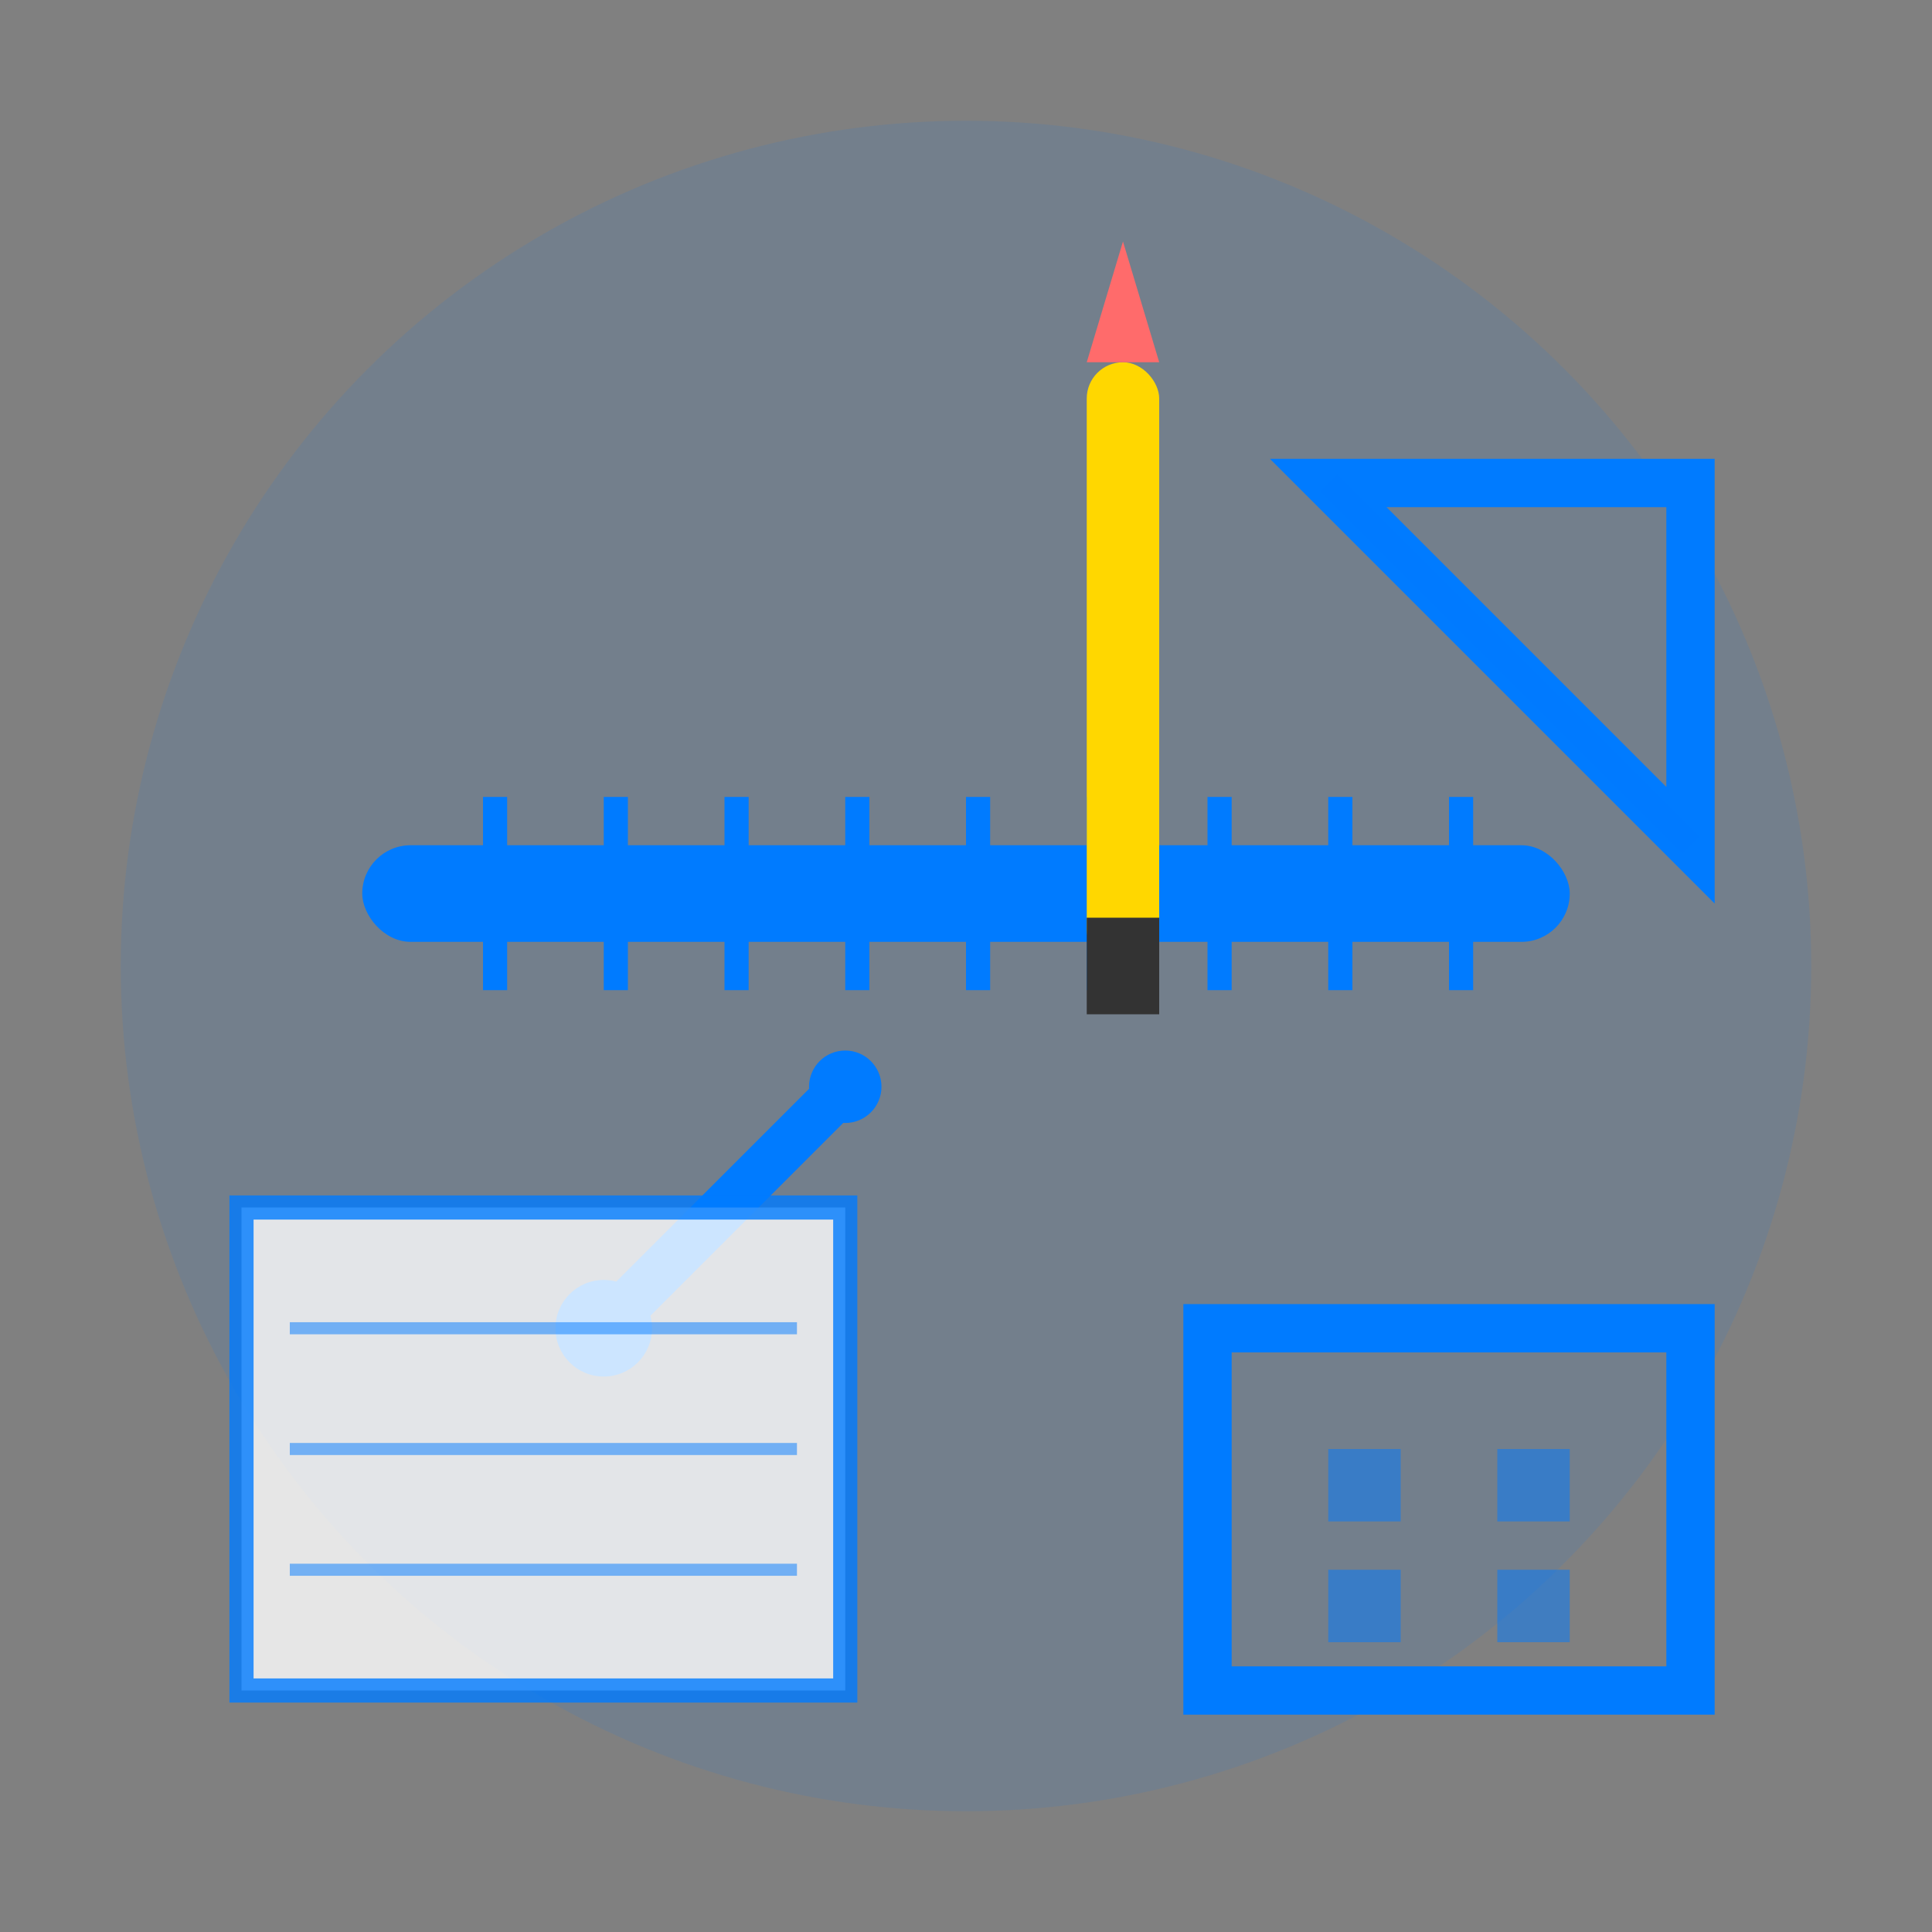
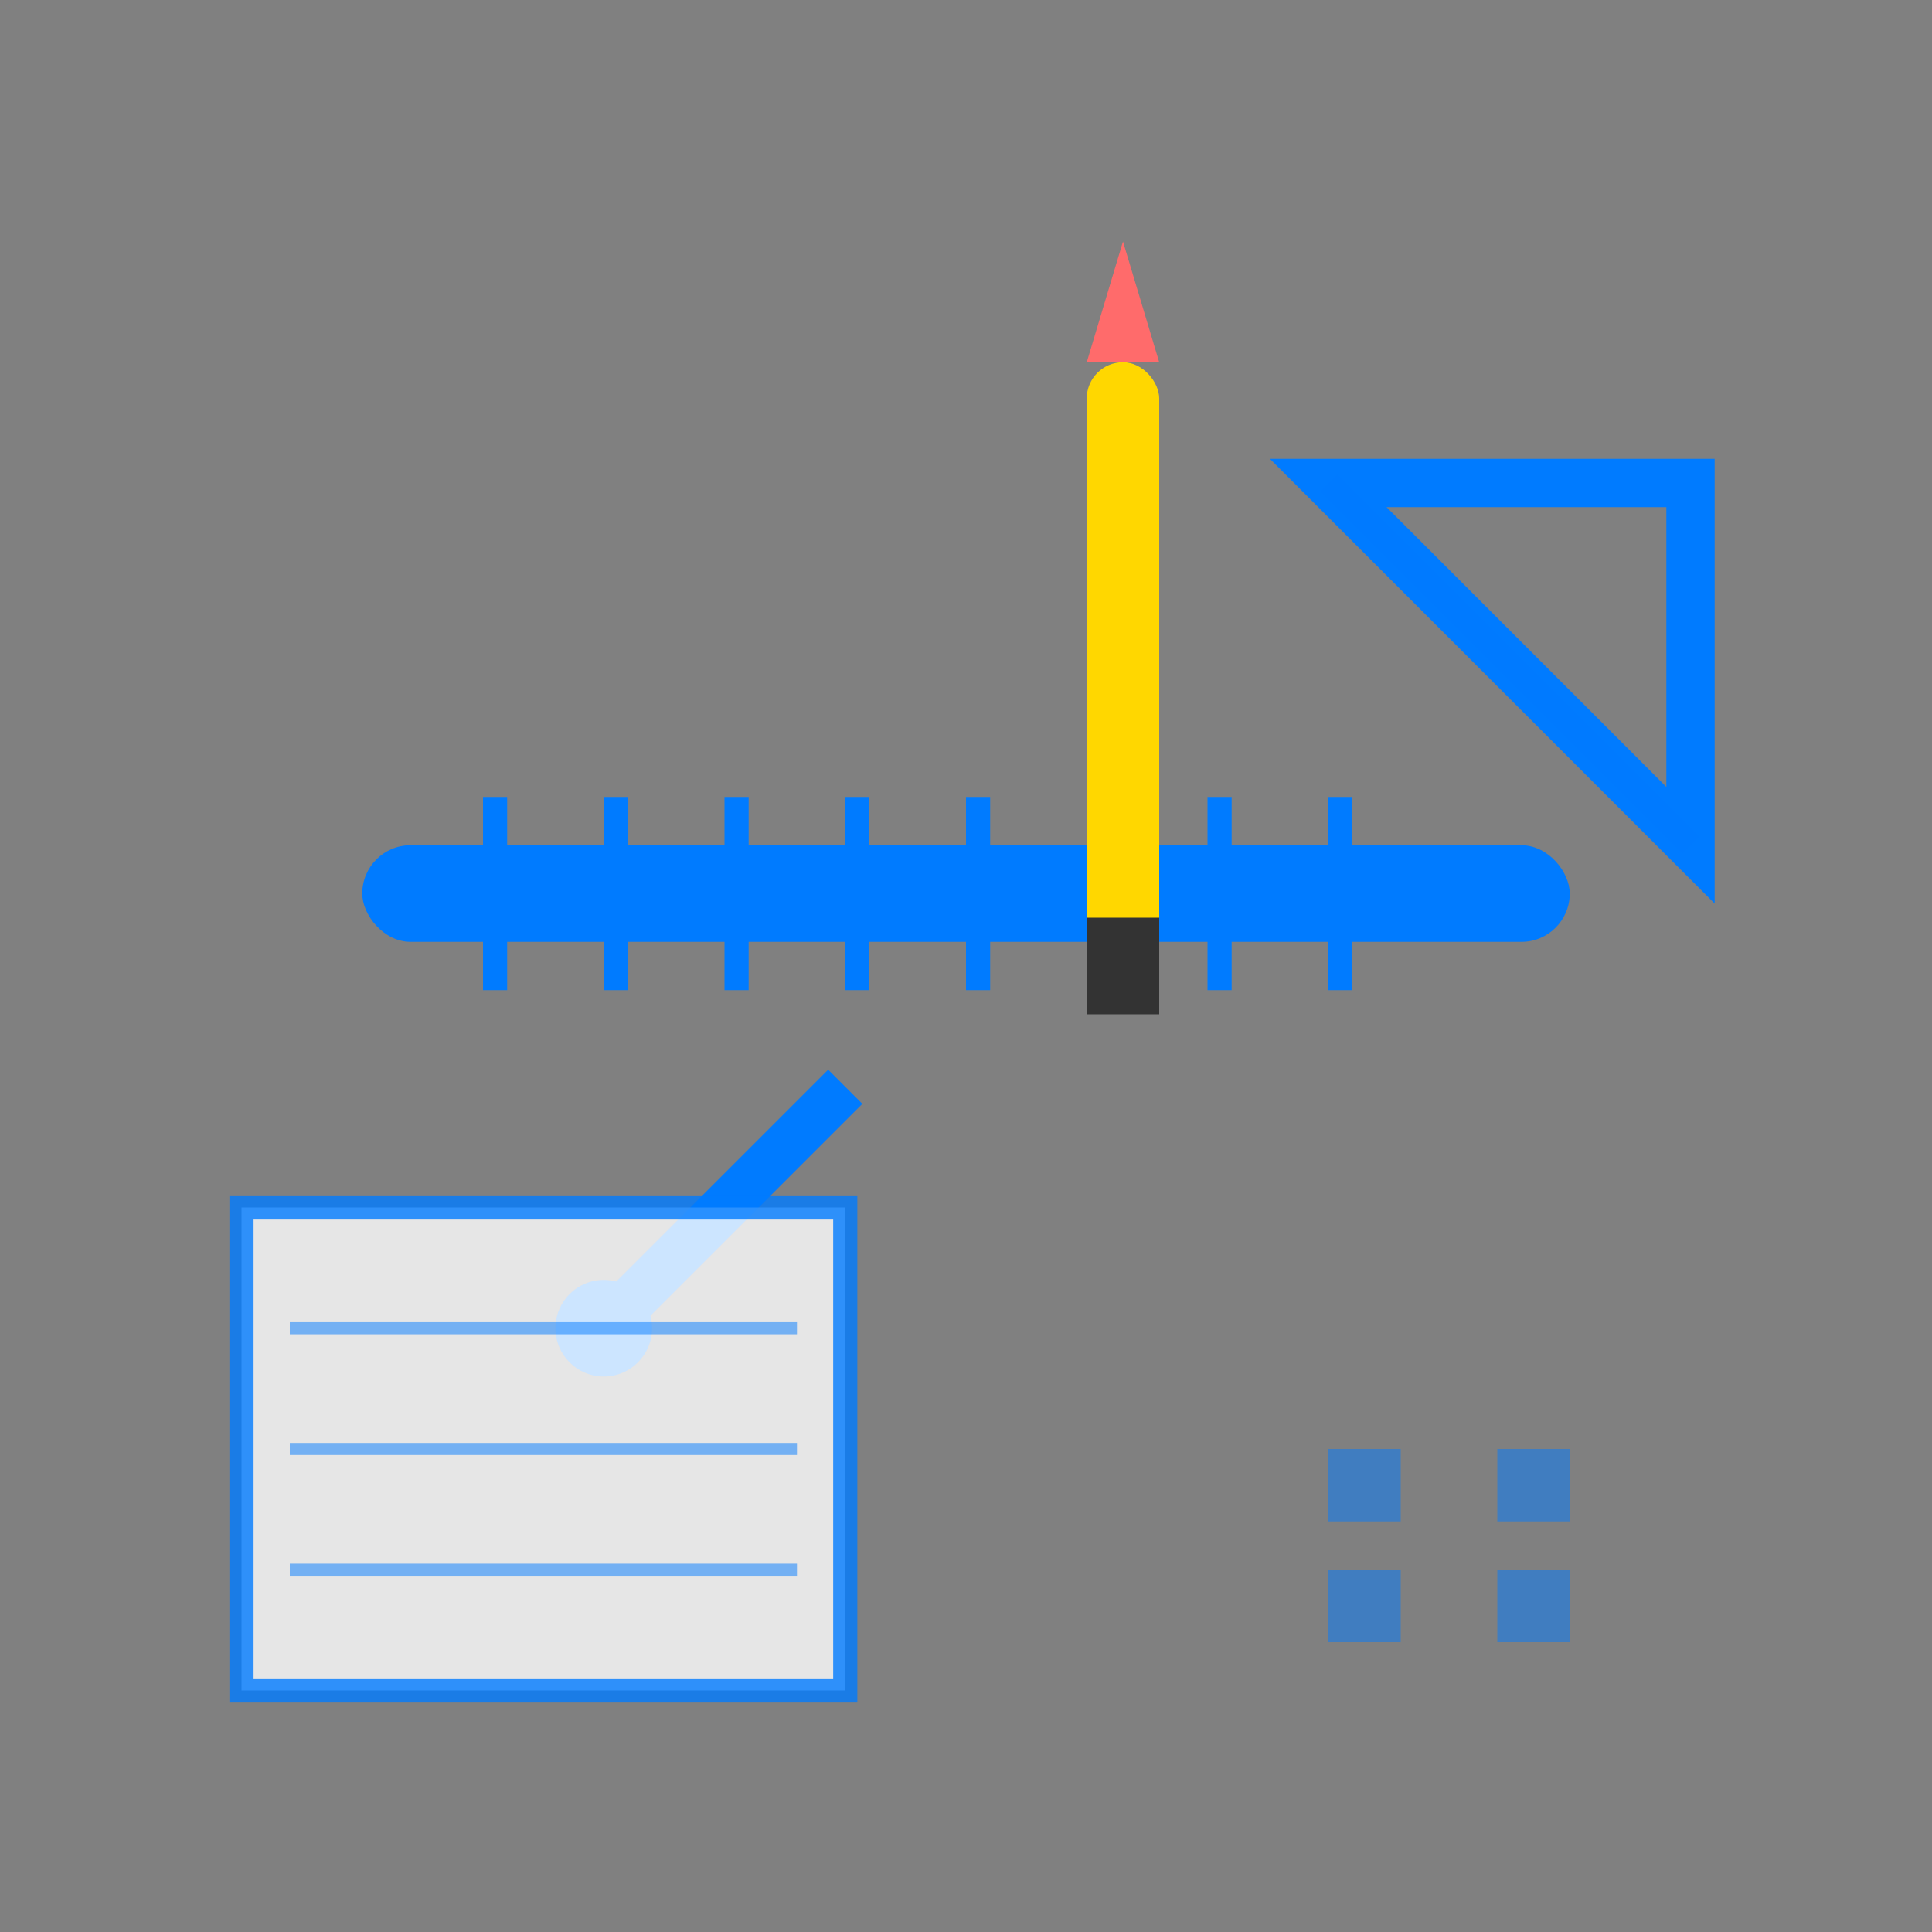
<svg xmlns="http://www.w3.org/2000/svg" width="80" height="80" viewBox="0 0 80 80" fill="none">
  <rect x="0" y="0" width="80" height="80" fill="#808080" stroke="none" />
-   <circle cx="40" cy="40" r="35" fill="#007bff" opacity="0.1" />
  <rect x="15" y="35" width="50" height="4" fill="#007bff" rx="2" />
  <rect x="20" y="33" width="1" height="8" fill="#007bff" />
  <rect x="25" y="33" width="1" height="8" fill="#007bff" />
  <rect x="30" y="33" width="1" height="8" fill="#007bff" />
  <rect x="35" y="33" width="1" height="8" fill="#007bff" />
  <rect x="40" y="33" width="1" height="8" fill="#007bff" />
  <rect x="45" y="33" width="1" height="8" fill="#007bff" />
  <rect x="50" y="33" width="1" height="8" fill="#007bff" />
  <rect x="55" y="33" width="1" height="8" fill="#007bff" />
-   <rect x="60" y="33" width="1" height="8" fill="#007bff" />
  <circle cx="25" cy="55" r="2" fill="#007bff" />
  <line x1="25" y1="55" x2="35" y2="45" stroke="#007bff" stroke-width="2" />
-   <circle cx="35" cy="45" r="1.5" fill="#007bff" />
  <rect x="45" y="15" width="3" height="25" fill="#ffd700" rx="1.5" />
  <polygon points="45,15 48,15 46.5,10" fill="#ff6b6b" />
  <rect x="45" y="38" width="3" height="4" fill="#333" />
  <polygon points="55,20 70,20 70,35" fill="none" stroke="#007bff" stroke-width="2" />
  <line x1="55" y1="20" x2="70" y2="35" stroke="#007bff" stroke-width="1" opacity="0.5" />
  <rect x="10" y="50" width="25" height="20" fill="white" stroke="#007bff" stroke-width="1" opacity="0.8" />
  <line x1="12" y1="55" x2="33" y2="55" stroke="#007bff" stroke-width="0.5" opacity="0.5" />
  <line x1="12" y1="60" x2="33" y2="60" stroke="#007bff" stroke-width="0.5" opacity="0.5" />
  <line x1="12" y1="65" x2="33" y2="65" stroke="#007bff" stroke-width="0.5" opacity="0.5" />
-   <rect x="50" y="55" width="20" height="15" fill="none" stroke="#007bff" stroke-width="2" />
  <rect x="55" y="60" width="3" height="3" fill="#007bff" opacity="0.5" />
  <rect x="62" y="60" width="3" height="3" fill="#007bff" opacity="0.5" />
  <rect x="55" y="65" width="3" height="3" fill="#007bff" opacity="0.5" />
  <rect x="62" y="65" width="3" height="3" fill="#007bff" opacity="0.5" />
</svg>